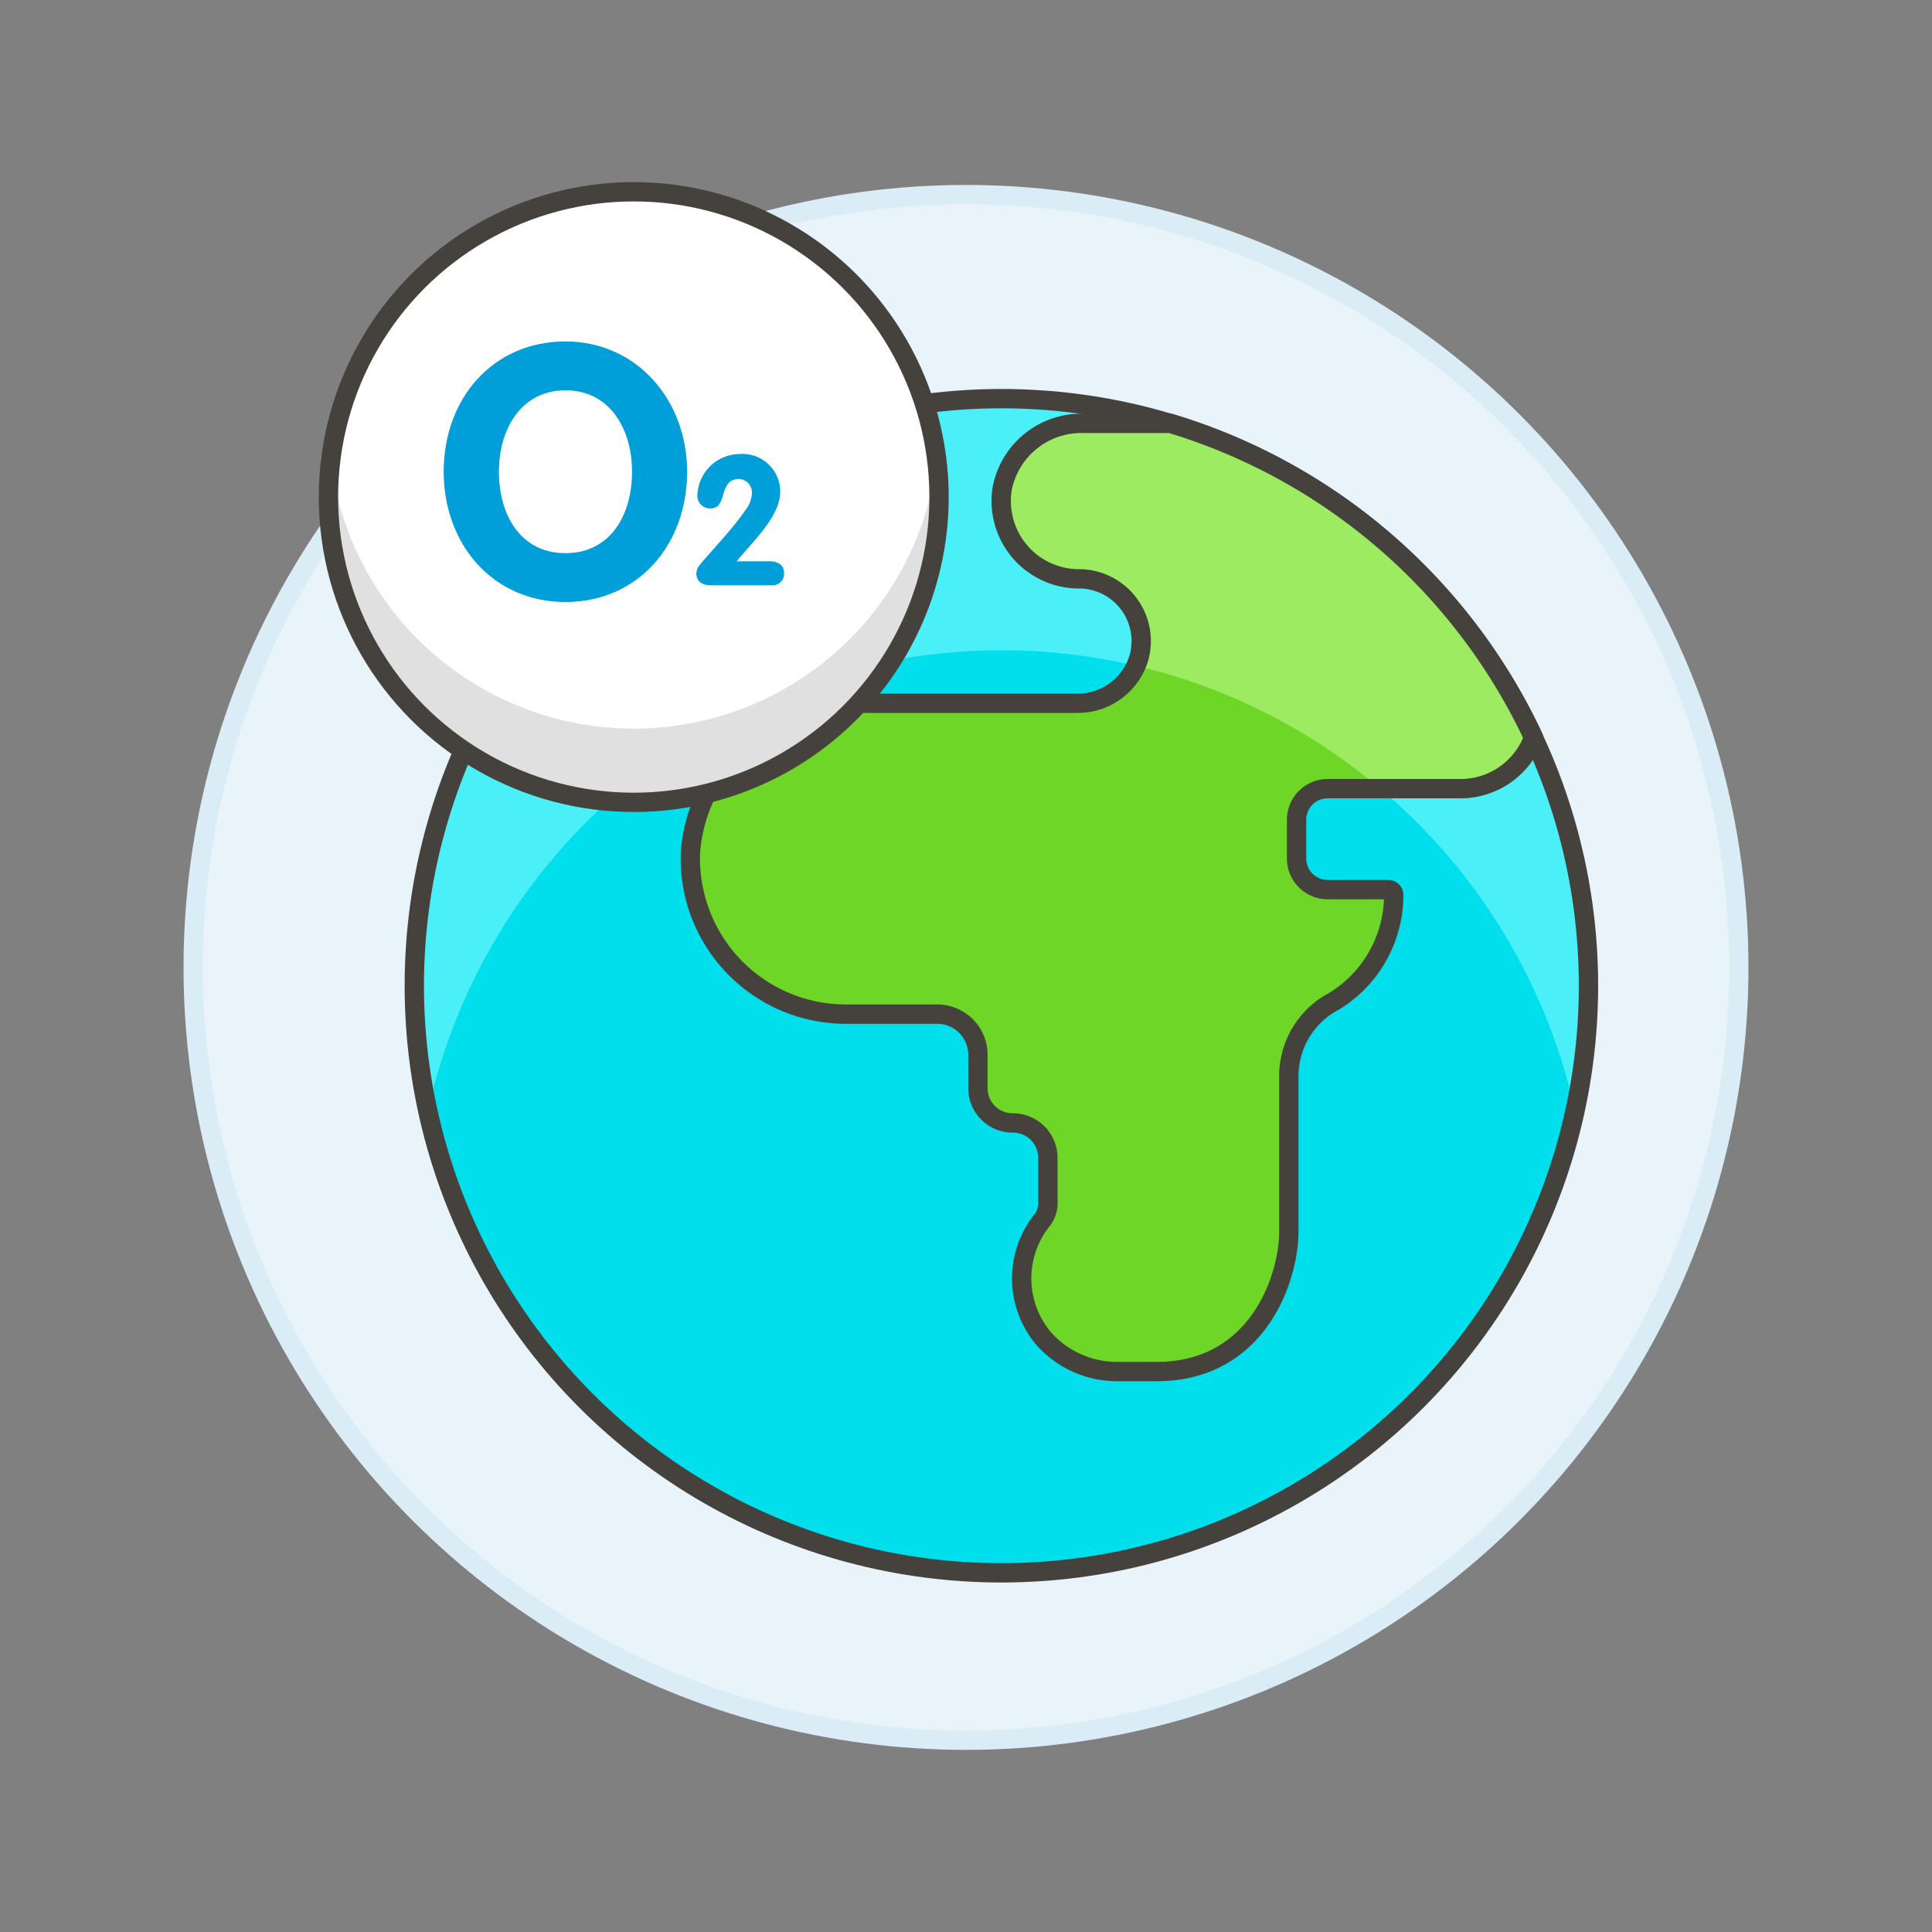
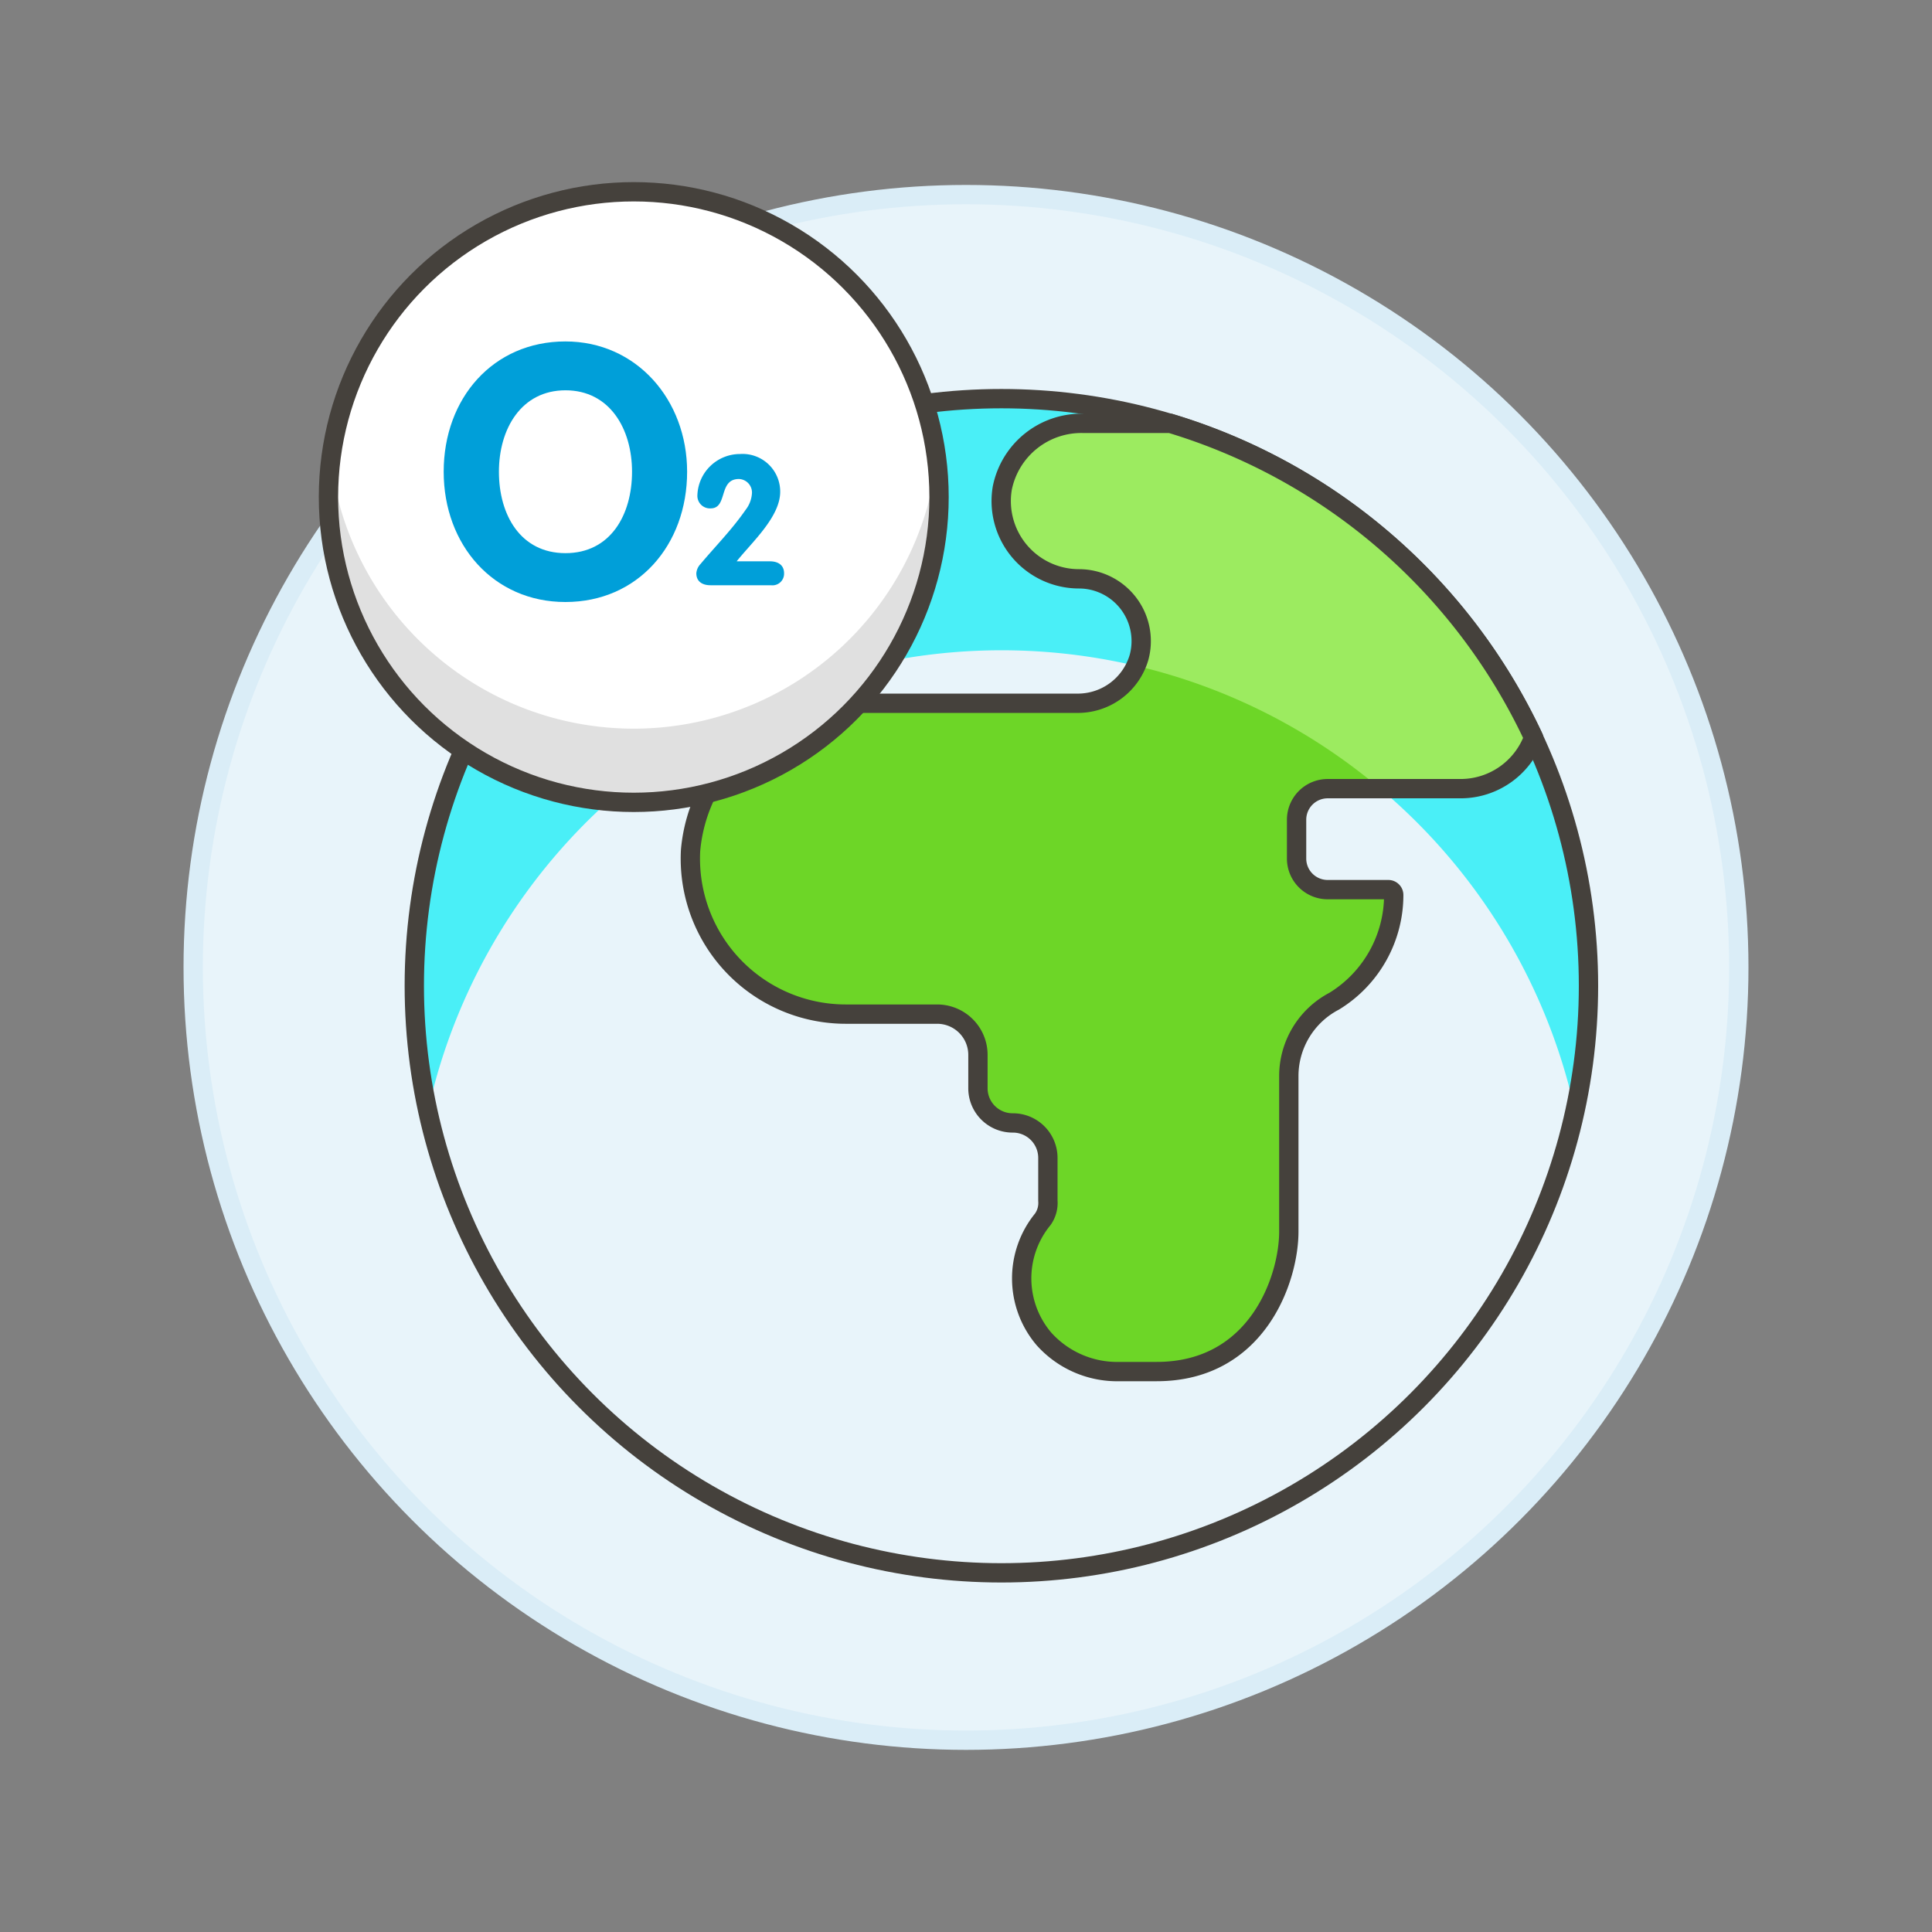
<svg xmlns="http://www.w3.org/2000/svg" viewBox="0 0 100 100">
  <rect x="0" y="0" width="100" height="100" fill="#808080" stroke="none" />
  <g class="nc-icon-wrapper">
    <defs />
    <circle class="a" cx="50" cy="50.073" r="40" fill="#e8f4fa" stroke="#daedf7" stroke-miterlimit="10" />
-     <circle class="b" cx="51.832" cy="51.022" r="30.388" style="" fill="#00dfeb" />
    <path class="c" d="M51.832 33.658a30.393 30.393 0 0 1 29.693 23.856 30.387 30.387 0 1 0-59.381.02 30.406 30.406 0 0 1 29.688-23.876z" style="" fill="#4aeff7" />
    <path class="d" d="M79.379 38.177a30.472 30.472 0 0 0-18.8-16.264h-4.516a4.174 4.174 0 0 0-4.184 3.347 4.026 4.026 0 0 0 3.969 4.7 3.224 3.224 0 0 1 3.114 4.046 3.3 3.3 0 0 1-3.244 2.394H44.234a8.353 8.353 0 0 0-8.49 7.612 8.048 8.048 0 0 0 8.035 8.479h4.728a2.11 2.11 0 0 1 2.111 2.11v1.711a1.794 1.794 0 0 0 1.787 1.811 1.81 1.81 0 0 1 1.833 1.81v2.212a1.462 1.462 0 0 1-.264.966 4.833 4.833 0 0 0 .052 6.181 5.092 5.092 0 0 0 3.931 1.7h1.913c5.23 0 6.839-4.828 6.839-7.242v-8.045a4.374 4.374 0 0 1 2.351-3.885 6.448 6.448 0 0 0 3.079-5.5.279.279 0 0 0-.277-.273h-3.141a1.609 1.609 0 0 1-1.61-1.609V42.43a1.609 1.609 0 0 1 1.61-1.609H75.6a4.023 4.023 0 0 0 3.779-2.644z" style="" fill="#6dd627" />
    <circle class="e" cx="51.832" cy="51.022" r="30.388" fill="none" stroke="#45413c" stroke-linecap="round" stroke-linejoin="round" />
    <path class="f" d="M58.64 34.422a30.3 30.3 0 0 1 12.8 6.4h4.16a4.023 4.023 0 0 0 3.779-2.644 30.472 30.472 0 0 0-18.8-16.264h-4.516a4.174 4.174 0 0 0-4.184 3.347 4.026 4.026 0 0 0 3.969 4.7 3.224 3.224 0 0 1 3.114 4.046 2.876 2.876 0 0 1-.154.456" style="" fill="#9ceb60" />
    <path class="e" d="M79.379 38.177a30.472 30.472 0 0 0-18.8-16.264h-4.516a4.174 4.174 0 0 0-4.184 3.347 4.026 4.026 0 0 0 3.969 4.7 3.224 3.224 0 0 1 3.114 4.046 3.3 3.3 0 0 1-3.244 2.394H44.234a8.353 8.353 0 0 0-8.49 7.612 8.048 8.048 0 0 0 8.035 8.479h4.728a2.11 2.11 0 0 1 2.111 2.11v1.711a1.794 1.794 0 0 0 1.787 1.811 1.81 1.81 0 0 1 1.833 1.81v2.212a1.462 1.462 0 0 1-.264.966 4.833 4.833 0 0 0 .052 6.181 5.092 5.092 0 0 0 3.931 1.7h1.913c5.23 0 6.839-4.828 6.839-7.242v-8.045a4.374 4.374 0 0 1 2.351-3.885 6.448 6.448 0 0 0 3.079-5.5.279.279 0 0 0-.277-.273h-3.141a1.609 1.609 0 0 1-1.61-1.609V42.43a1.609 1.609 0 0 1 1.61-1.609H75.6a4.023 4.023 0 0 0 3.779-2.644z" fill="none" stroke="#45413c" stroke-linecap="round" stroke-linejoin="round" />
    <circle class="g" cx="32.803" cy="25.728" r="15.802" style="" fill="#fff" />
    <path class="h" d="M32.8 37.715a15.8 15.8 0 0 1-15.684-13.894A16.008 16.008 0 0 0 17 25.728a15.8 15.8 0 1 0 31.6 0 16.008 16.008 0 0 0-.114-1.907A15.8 15.8 0 0 1 32.8 37.715z" style="" fill="#e0e0e0" />
    <path class="i" d="M39.852 29.054c.413 0 .731.187.731.619a.6.6 0 0 1-.675.619h-3.135c-.412 0-.731-.187-.731-.619a.786.786 0 0 1 .216-.479c.778-.929 1.622-1.774 2.336-2.806a1.548 1.548 0 0 0 .328-.873.7.7 0 0 0-.675-.722c-1.079 0-.564 1.521-1.465 1.521a.65.65 0 0 1-.685-.686A2.207 2.207 0 0 1 38.3 23.5a1.948 1.948 0 0 1 2.083 1.952c0 1.3-1.454 2.6-2.252 3.6z" style="" fill="#009fd9" />
    <path class="i" d="M22.965 24.417c0-3.812 2.565-6.744 6.3-6.744 3.683 0 6.3 3.024 6.3 6.744 0 3.793-2.548 6.743-6.3 6.743-3.716 0-6.3-2.95-6.3-6.743zm9.749 0c0-2.218-1.155-4.215-3.445-4.215s-3.445 2-3.445 4.215c0 2.235 1.118 4.214 3.445 4.214s3.445-1.979 3.445-4.214z" style="" fill="#009fd9" />
    <circle class="e" cx="32.803" cy="25.728" r="15.802" fill="none" stroke="#45413c" stroke-linecap="round" stroke-linejoin="round" />
  </g>
</svg>